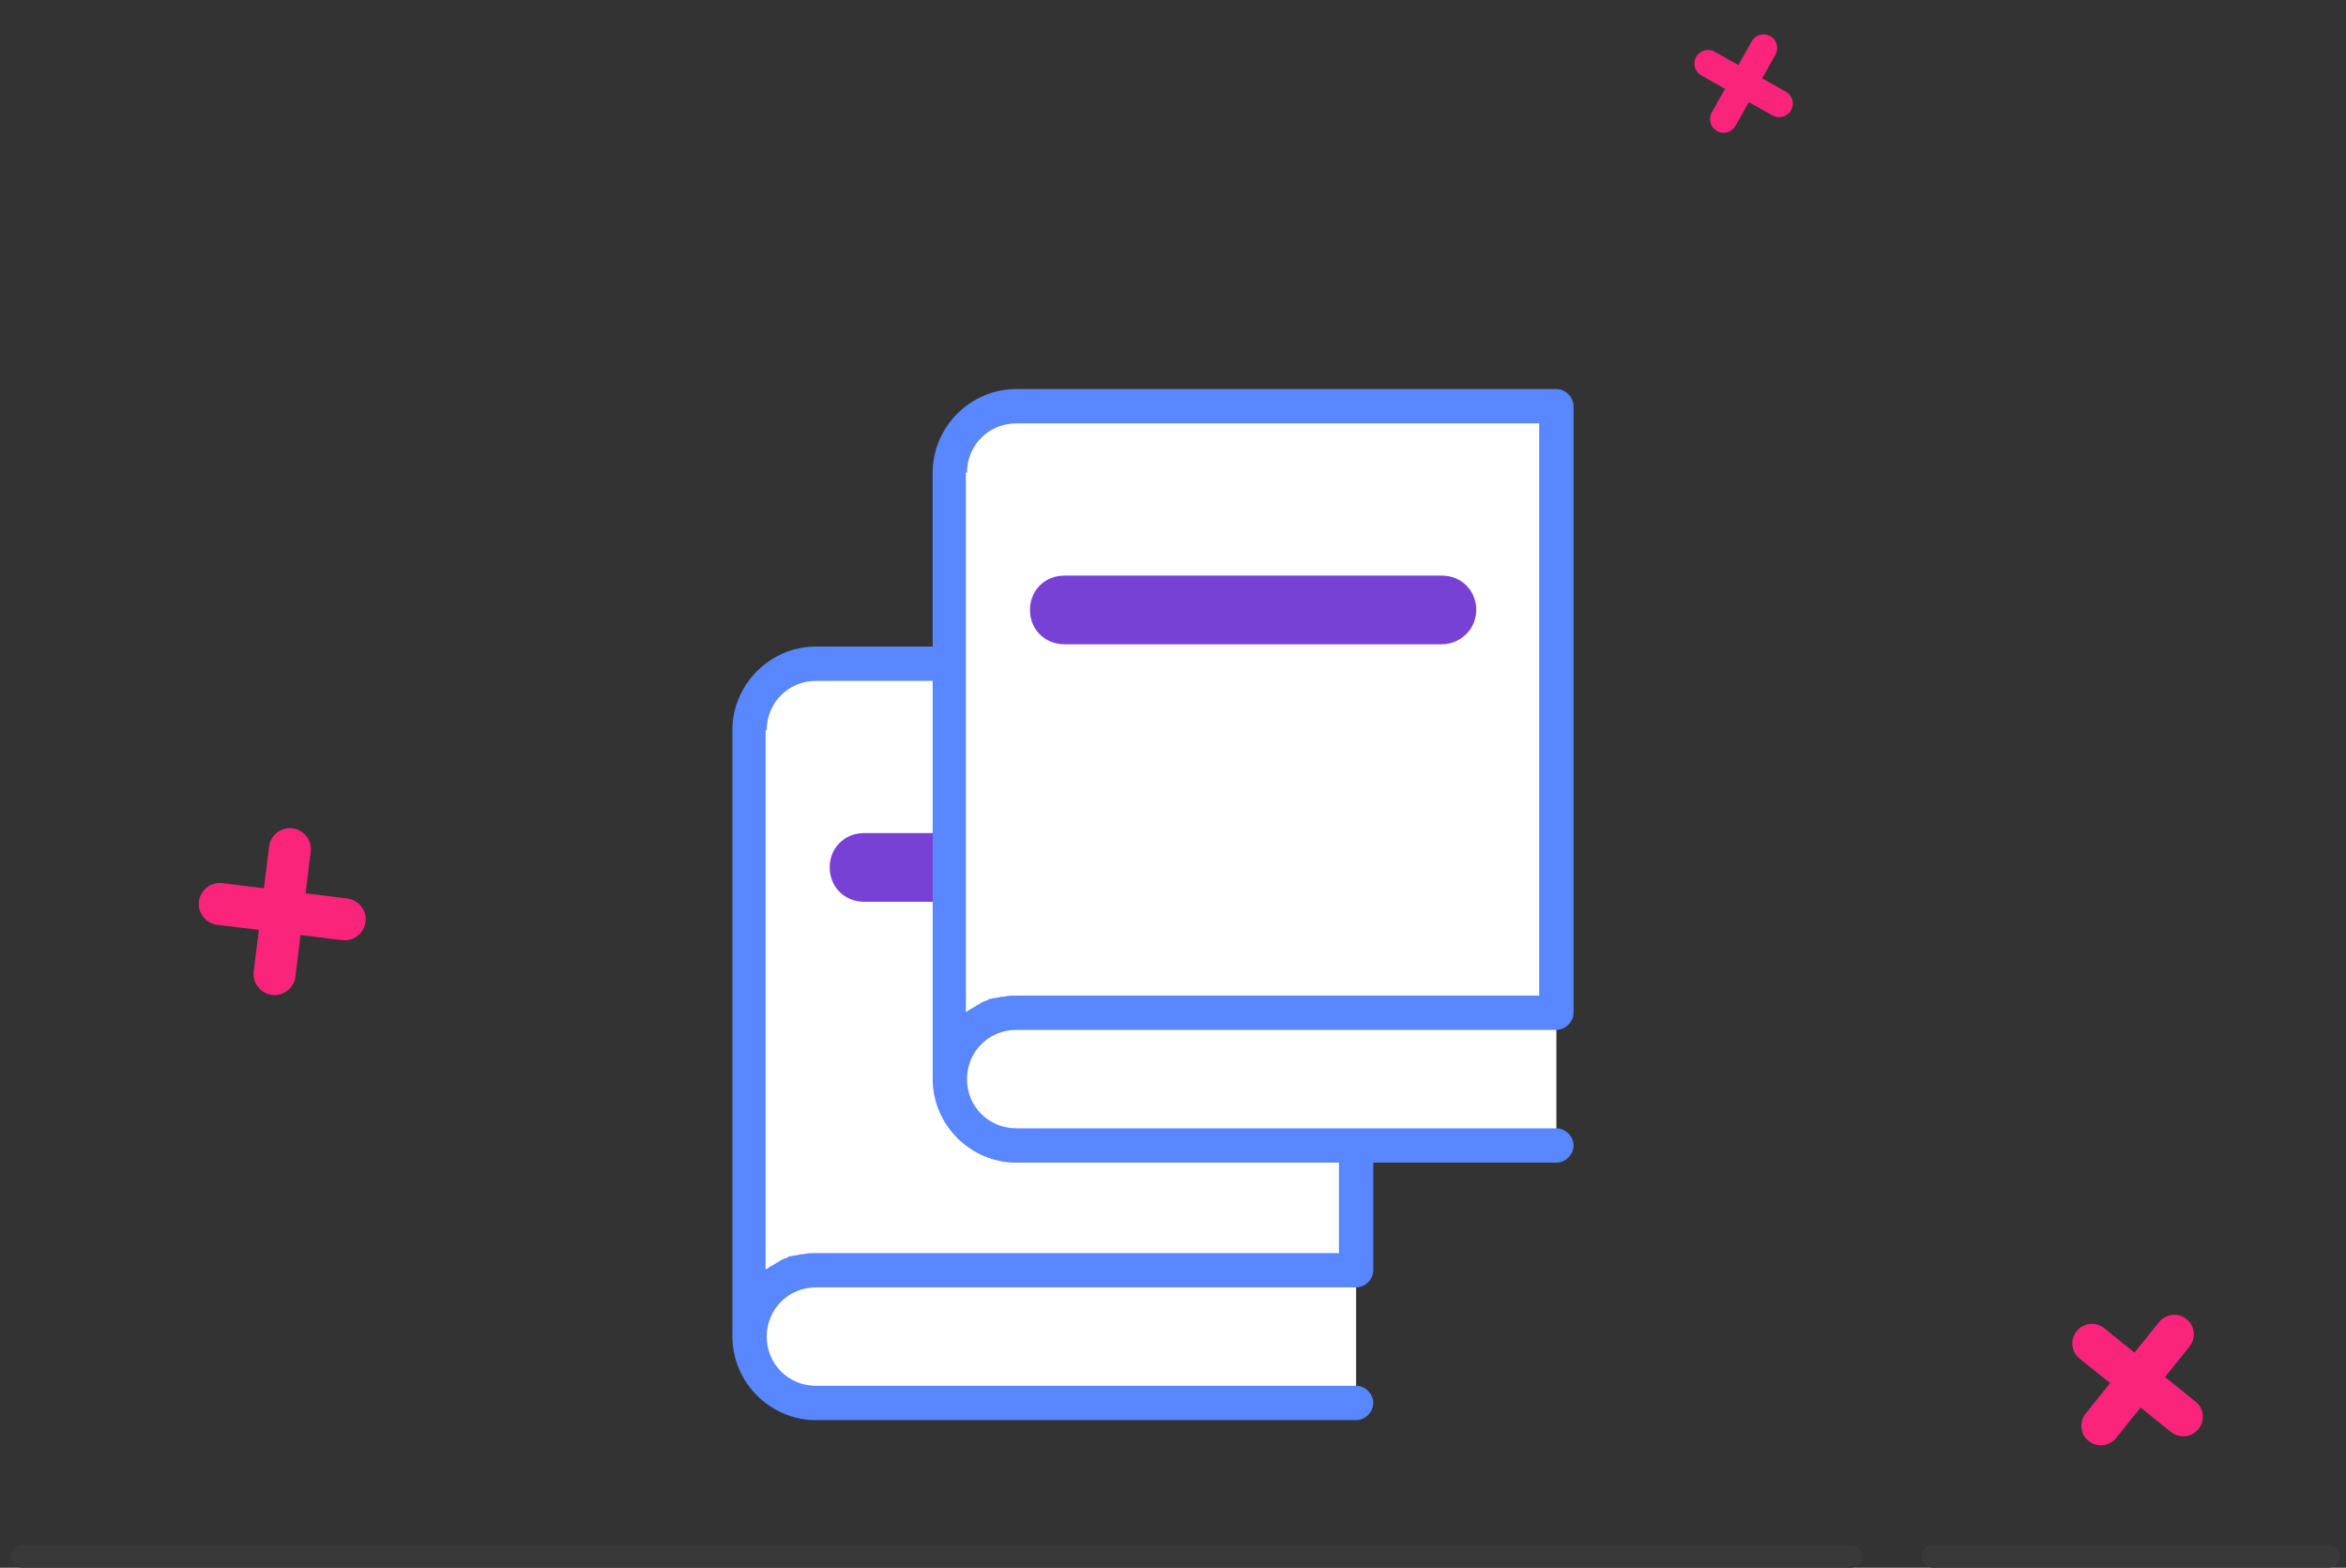
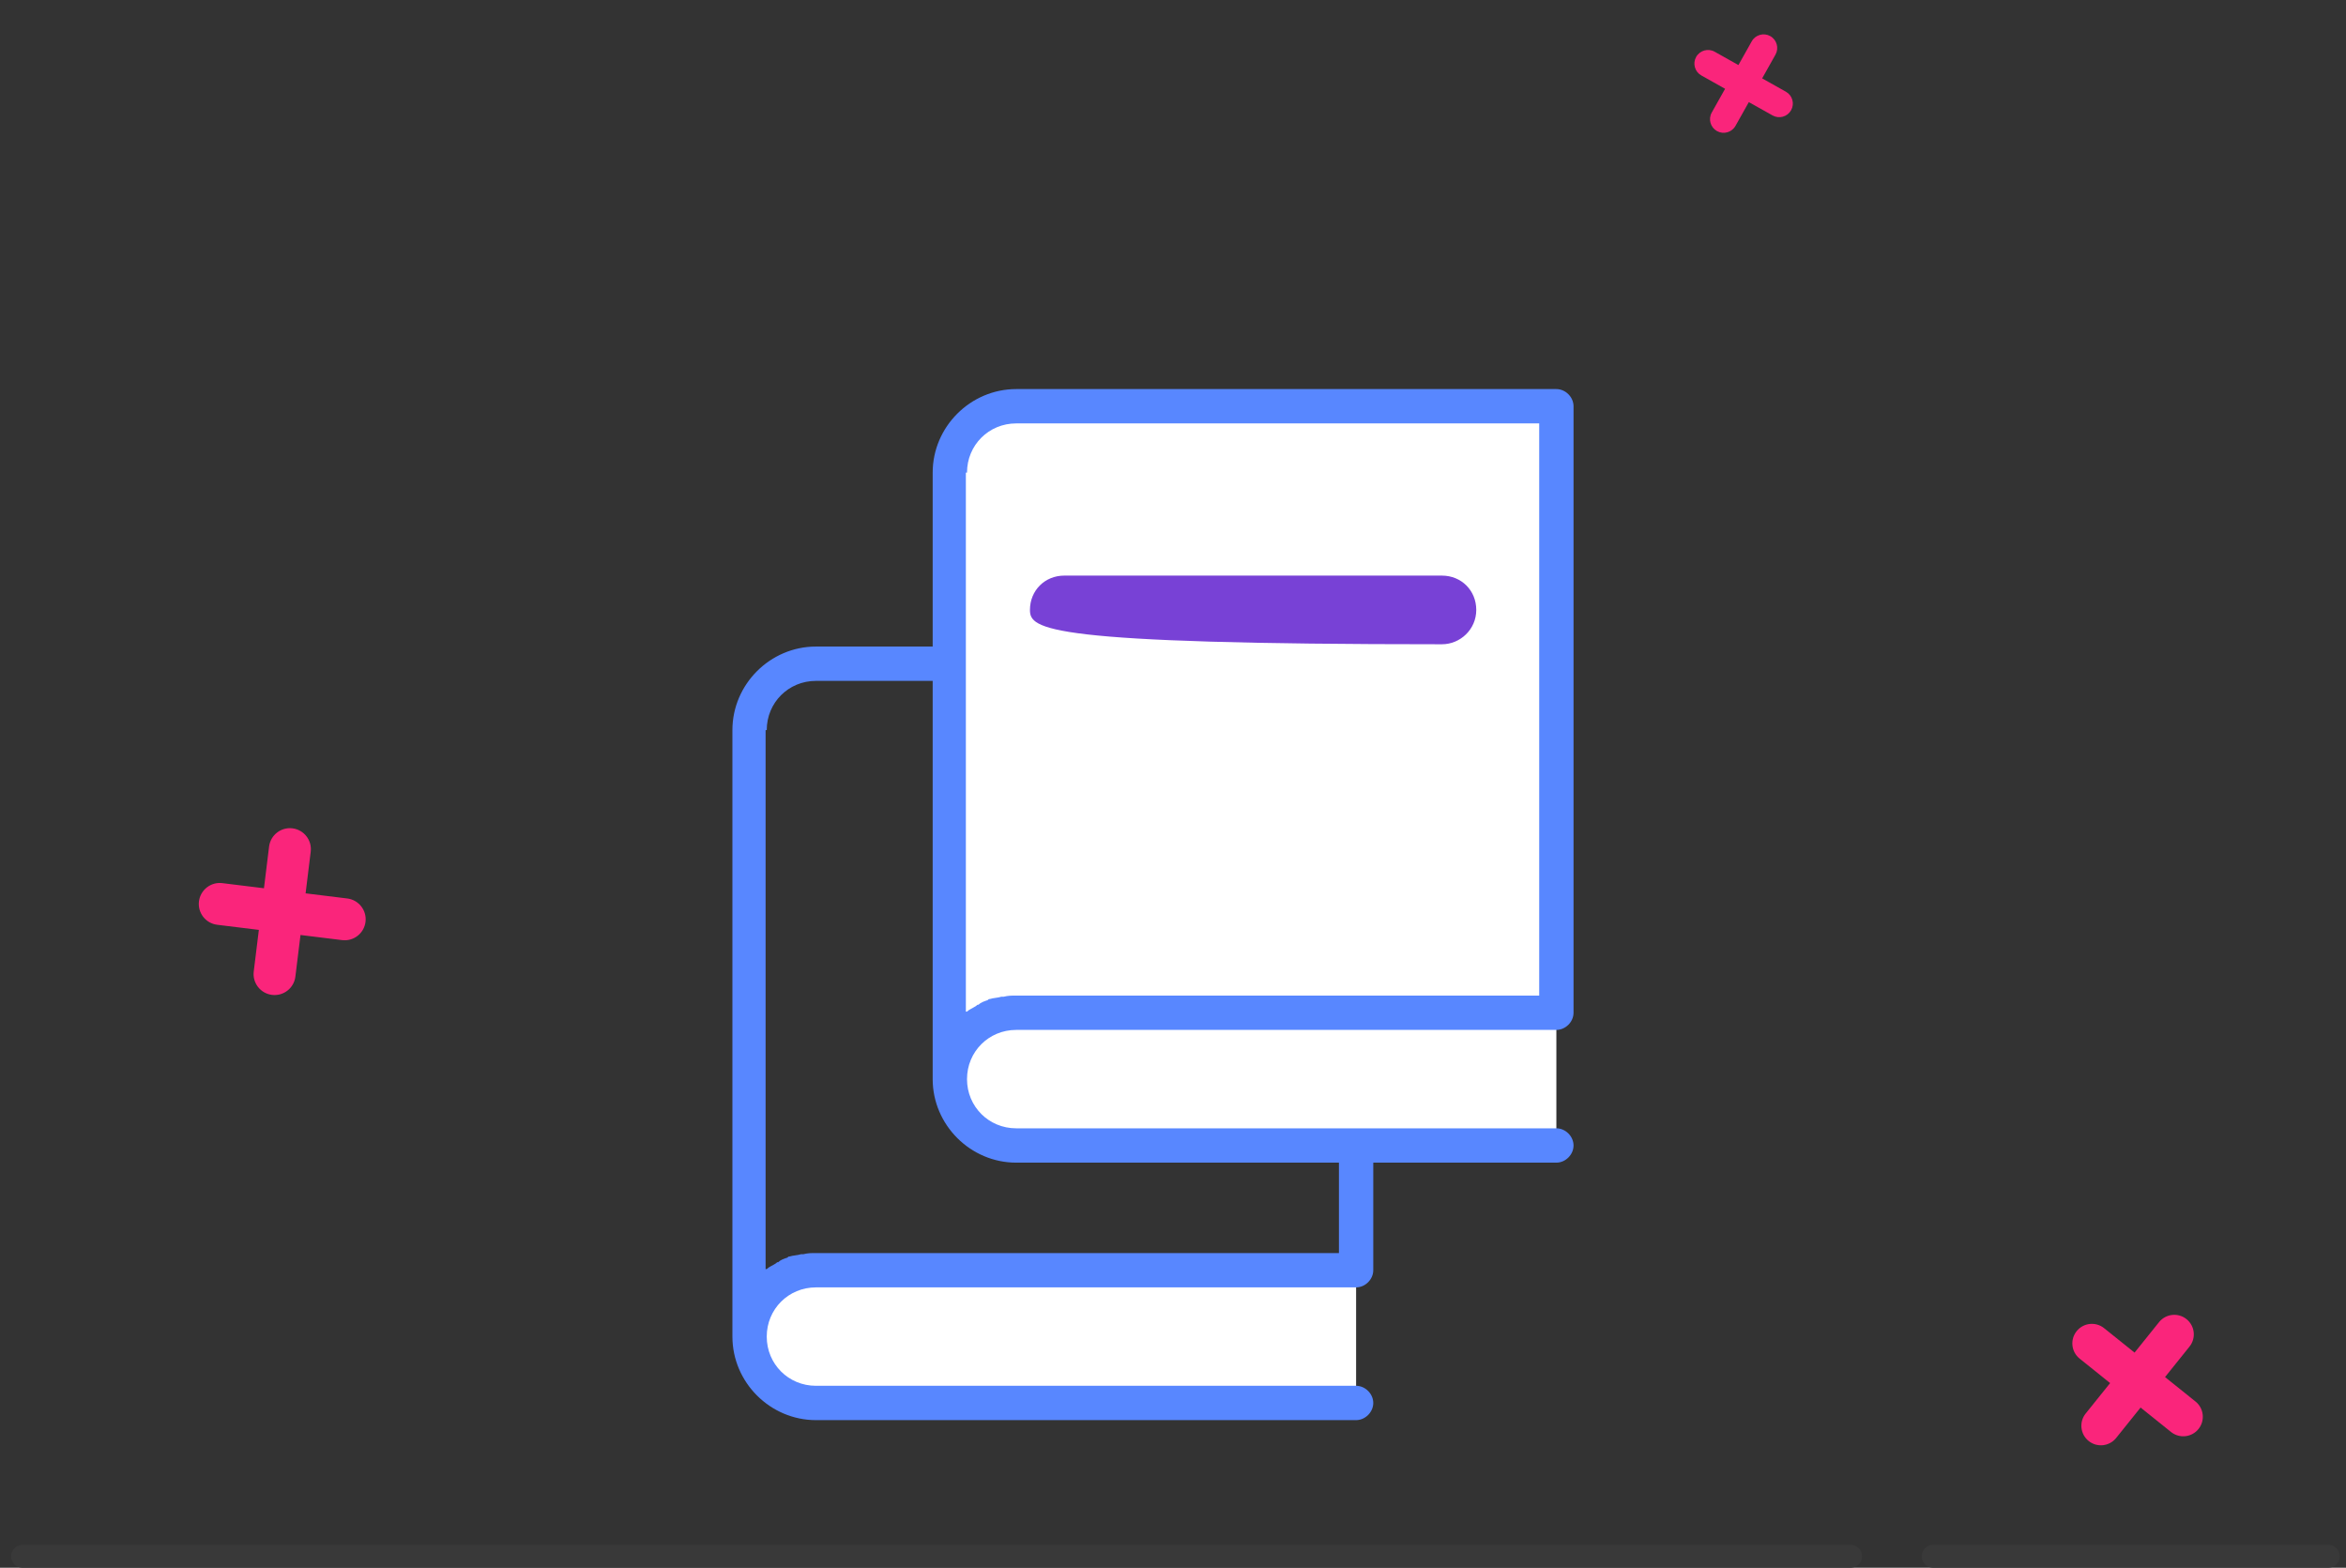
<svg xmlns="http://www.w3.org/2000/svg" width="205" height="137" viewBox="0 0 205 137" fill="none">
  <rect x="0" y="0" width="205" height="137" fill="#333333" stroke="none" />
  <line x1="1.972" y1="136" x2="161.711" y2="136" stroke="#393939" stroke-width="2" stroke-linecap="round" />
  <line x1="168.929" y1="136" x2="203.45" y2="136" stroke="#393939" stroke-width="2" stroke-linecap="round" />
  <path fill-rule="evenodd" clip-rule="evenodd" d="M156.511 9.633C156.833 9.06 156.629 8.335 156.056 8.014L153.982 6.849L155.146 4.775C155.468 4.203 155.264 3.478 154.692 3.156C154.119 2.834 153.394 3.038 153.072 3.611L151.908 5.685L149.833 4.52C149.261 4.199 148.536 4.402 148.214 4.975C147.892 5.548 148.096 6.273 148.669 6.594L150.743 7.759L149.578 9.834C149.257 10.407 149.461 11.132 150.033 11.453C150.606 11.775 151.331 11.571 151.653 10.998L152.818 8.924L154.892 10.088C155.465 10.41 156.19 10.206 156.511 9.633Z" fill="#FA257B" />
  <path fill-rule="evenodd" clip-rule="evenodd" d="M31.94 80.557C32.063 79.552 31.349 78.638 30.344 78.514L26.704 78.067L27.151 74.428C27.275 73.423 26.56 72.509 25.555 72.385C24.55 72.262 23.636 72.977 23.513 73.981L23.066 77.621L19.428 77.174C18.423 77.051 17.509 77.765 17.385 78.77C17.262 79.775 17.976 80.689 18.981 80.813L22.619 81.259L22.172 84.897C22.049 85.902 22.764 86.816 23.768 86.94C24.773 87.063 25.688 86.349 25.811 85.344L26.258 81.706L29.897 82.153C30.902 82.276 31.816 81.562 31.94 80.557Z" fill="#FA257B" />
  <path fill-rule="evenodd" clip-rule="evenodd" d="M192.112 124.874C192.702 124.139 192.585 123.065 191.849 122.474L189.187 120.337L191.325 117.674C191.915 116.939 191.798 115.865 191.063 115.274C190.327 114.684 189.253 114.802 188.663 115.537L186.525 118.2L183.862 116.063C183.127 115.473 182.053 115.59 181.463 116.326C180.872 117.061 180.99 118.135 181.725 118.725L184.388 120.863L182.251 123.524C181.661 124.259 181.779 125.334 182.514 125.924C183.249 126.514 184.323 126.396 184.914 125.661L187.05 123L189.712 125.137C190.447 125.727 191.522 125.609 192.112 124.874Z" fill="#FA257B" />
  <g clip-path="url(#clip0)">
    <path d="M118.5 111H71.3C68.1 111 65.5 113.6 65.5 116.8C65.5 120 68.1 122.6 71.3 122.6H118.5V111Z" fill="white" />
-     <path d="M65.5 116.8V63.8C65.5 60.6 68.1 58 71.3 58H118.5V111H71.3C68.1 111 65.5 113.6 65.5 116.8Z" fill="white" />
    <path d="M71.3 112.5H118.5C119.3 112.5 120 111.8 120 111V58C120 57.2 119.3 56.5 118.5 56.5H71.3C67.3 56.5 64 59.8 64 63.8V116.8C64 120.8 67.3 124.1 71.3 124.1H118.5C119.3 124.1 120 123.4 120 122.6C120 121.8 119.3 121.1 118.5 121.1H71.3C68.9 121.1 67 119.2 67 116.8C67 114.4 68.9 112.5 71.3 112.5ZM67 63.8C67 61.4 68.9 59.5 71.3 59.5H117V109.5H71.3C70.9 109.5 70.6 109.5 70.2 109.6C70.1 109.6 70.1 109.6 70 109.6C69.7 109.7 69.3 109.7 69 109.8C68.9 109.8 68.9 109.8 68.8 109.9C68.5 110 68.2 110.1 68 110.3C67.9 110.3 67.9 110.3 67.8 110.4C67.5 110.6 67.2 110.7 67 110.9H66.9V63.8H67Z" fill="#5887FF" />
-     <path d="M108.5 78.8H75.5C73.8 78.8 72.5 77.5 72.5 75.8C72.5 74.1 73.8 72.8 75.5 72.8H108.5C110.2 72.8 111.5 74.1 111.5 75.8C111.5 77.5 110.1 78.8 108.5 78.8Z" fill="#7841D6" />
    <path d="M136 88.5H88.8C85.6 88.5 83 91.1 83 94.3C83 97.5 85.6 100.1 88.8 100.1H136V88.5Z" fill="white" />
    <path d="M83 94.3V41.3C83 38.1 85.6 35.5 88.8 35.5H136V88.5H88.8C85.6 88.5 83 91.1 83 94.3Z" fill="white" />
    <path d="M88.8 90H136C136.8 90 137.5 89.3 137.5 88.5V35.5C137.5 34.7 136.8 34 136 34H88.8C84.8 34 81.5 37.3 81.5 41.3V94.3C81.5 98.3 84.8 101.6 88.8 101.6H136C136.8 101.6 137.5 100.9 137.5 100.1C137.5 99.3 136.8 98.6 136 98.6H88.8C86.4 98.6 84.5 96.7 84.5 94.3C84.5 91.9 86.4 90 88.8 90ZM84.5 41.3C84.5 38.9 86.4 37 88.8 37H134.5V87H88.8C88.4 87 88.1 87 87.7 87.1C87.6 87.1 87.6 87.1 87.5 87.1C87.2 87.2 86.8 87.2 86.5 87.3C86.4 87.3 86.4 87.3 86.3 87.4C86 87.5 85.7 87.6 85.5 87.8C85.4 87.8 85.4 87.8 85.3 87.9C85 88.1 84.7 88.2 84.5 88.4H84.4V41.3H84.5Z" fill="#5887FF" />
-     <path d="M126 56.3H93C91.3 56.3 90 55 90 53.3C90 51.6 91.3 50.3 93 50.3H126C127.7 50.3 129 51.6 129 53.3C129 55 127.6 56.3 126 56.3Z" fill="#7841D6" />
+     <path d="M126 56.3C91.3 56.3 90 55 90 53.3C90 51.6 91.3 50.3 93 50.3H126C127.7 50.3 129 51.6 129 53.3C129 55 127.6 56.3 126 56.3Z" fill="#7841D6" />
  </g>
  <defs>
    <clipPath id="clip0">
      <rect width="73.5" height="90.1" fill="white" transform="translate(64 34)" />
    </clipPath>
  </defs>
</svg>